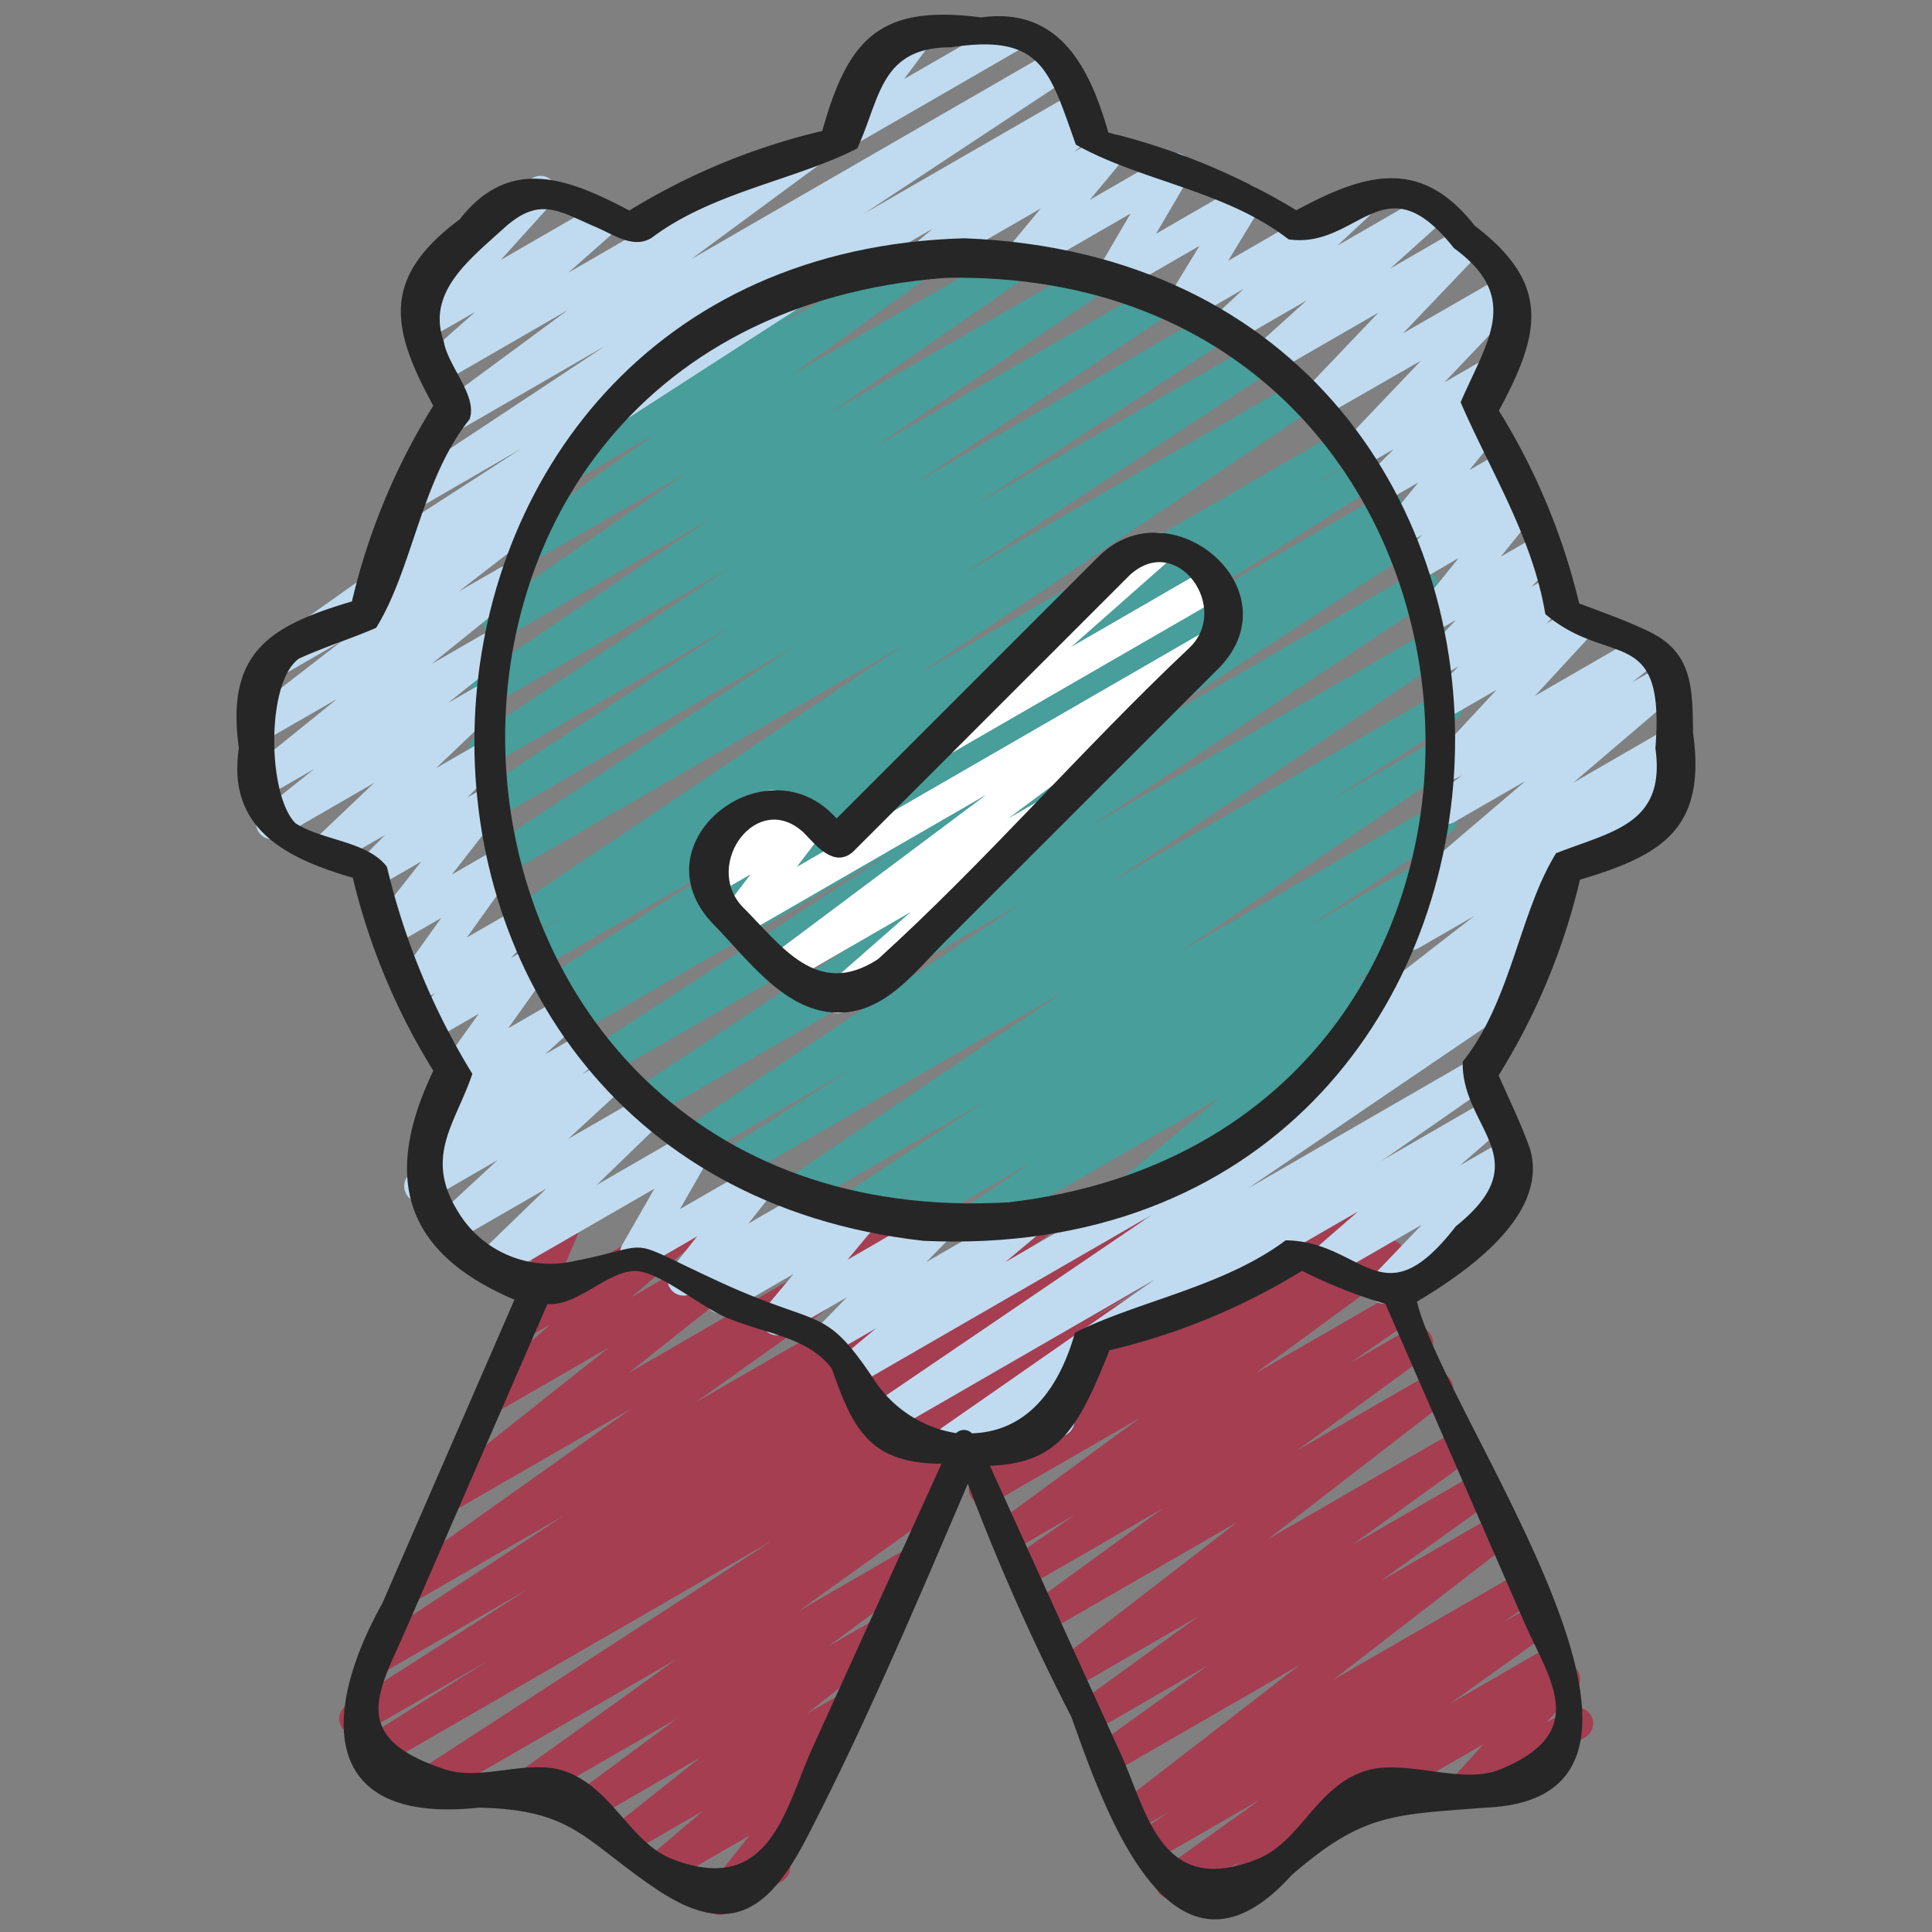
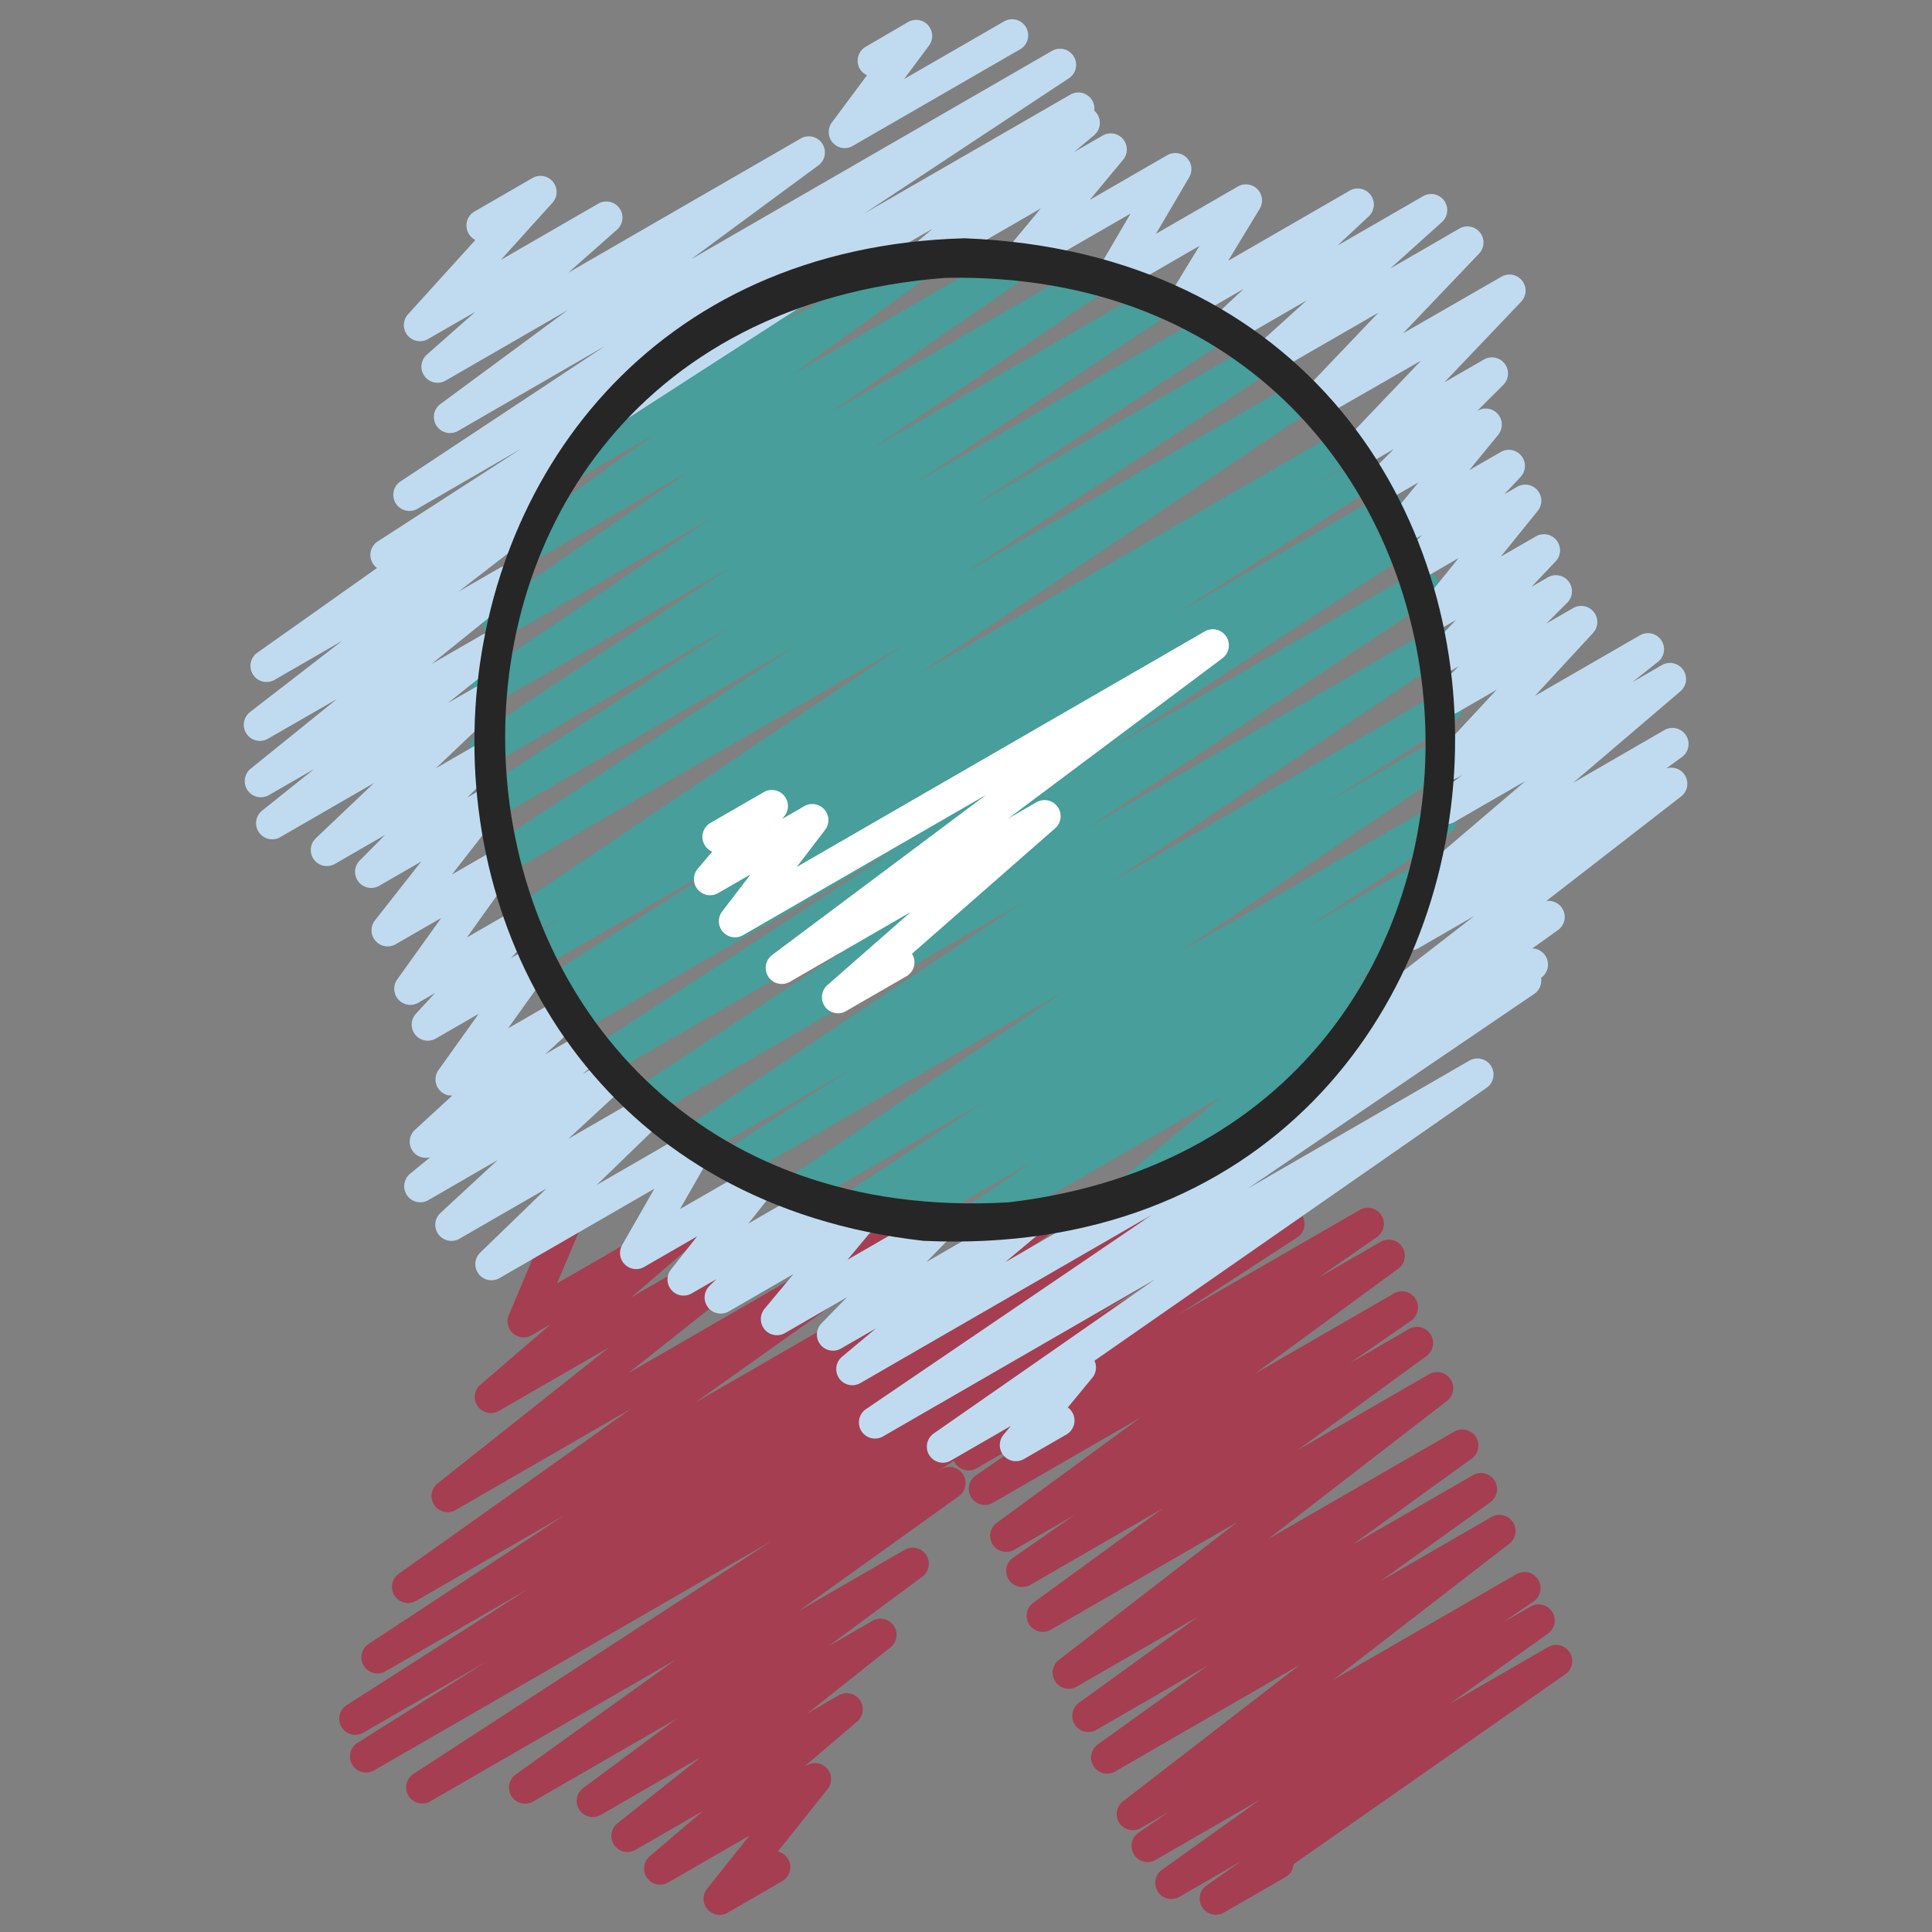
<svg xmlns="http://www.w3.org/2000/svg" id="Icons" height="512" viewBox="0 0 60 60" width="512">
  <rect x="0" y="0" width="60" height="60" fill="#808080" stroke="none" />
  <path d="m30.175 38.464a.5.5 0 0 1 -.281-.914l2.192-1.487-3.822 2.208a.5.5 0 0 1 -.523-.852l.7-.453-1.74 1a.5.5 0 0 1 -.525-.85l4.372-2.887-5.558 3.209a.5.5 0 0 1 -.53-.846l8.564-5.791-9.963 5.751a.5.5 0 0 1 -.519-.854l3.914-2.508-4.586 2.649a.5.5 0 0 1 -.528-.849l10.414-6.962-11.438 6.6a.5.5 0 0 1 -.526-.85l10.621-7.04-11.4 6.582a.5.5 0 0 1 -.523-.851l9.262-6.034-9.732 5.621a.5.5 0 0 1 -.515-.858l.216-.134-.257.148a.5.5 0 0 1 -.519-.855l6.179-3.94-6.3 3.637a.5.5 0 0 1 -.515-.857l1.253-.784-1.17.676a.5.5 0 0 1 -.529-.848l12.17-8.181-12.281 7.089a.5.5 0 0 1 -.525-.85l9.473-6.238-9.284 5.36a.5.5 0 0 1 -.524-.851l7.754-5.08-7.356 4.244a.5.5 0 0 1 -.527-.848l7.9-5.252-7.291 4.206a.5.5 0 0 1 -.53-.847l7.218-4.876-6.32 3.649a.5.5 0 0 1 -.535-.844l6.149-4.258-4.826 2.787a.5.5 0 0 1 -.543-.838l4.337-3.125-2.312 1.335a.5.5 0 0 1 -.553-.831l2.6-1.975a.5.5 0 0 1 .012-.859l4.677-2.7a.5.5 0 0 1 .552.831l-.947.72 4.062-2.345a.5.5 0 0 1 .543.838l-4.331 3.12 6.8-3.925a.5.5 0 0 1 .534.844l-6.159 4.264 8.037-4.64a.5.5 0 0 1 .53.847l-7.216 4.874 8.665-5a.5.5 0 0 1 .528.848l-7.9 5.252 9.049-5.223a.5.5 0 0 1 .525.85l-7.745 5.074 8.616-4.974a.5.5 0 0 1 .525.851l-9.478 6.243 10.279-5.934a.5.5 0 0 1 .529.848l-12.165 8.179 13-7.5a.5.5 0 0 1 .516.856l-1.248.78 1.35-.779a.5.5 0 0 1 .519.854l-6.186 3.939 6.349-3.665a.5.5 0 0 1 .515.857l-.212.132.152-.088a.5.5 0 0 1 .522.852l-9.262 6.035 9.341-5.393a.5.5 0 0 1 .526.85l-10.627 7.043 10.584-6.11a.5.5 0 0 1 .528.849l-10.407 6.958 10.144-5.856a.5.5 0 0 1 .519.853l-3.925 2.515 3.432-1.982a.5.5 0 0 1 .53.847l-8.561 5.79 7.835-4.523a.5.5 0 0 1 .525.849l-4.373 2.887 3.455-1.994a.5.5 0 0 1 .523.851l-.934.608a.509.509 0 0 1 .558.217.5.5 0 0 1 -.144.679l-2.2 1.492.707-.409a.5.5 0 0 1 .567.819l-3.518 2.9a.5.5 0 0 1 .25.933l-4.676 2.7a.5.5 0 0 1 -.568-.818l3.215-2.645-7.476 4.317a.489.489 0 0 1 -.249.064z" fill="#479e9a" />
-   <path d="m42.734 56.018a.5.5 0 0 1 -.25-.933l5.84-3.371a.5.5 0 0 1 .621.768l-.916 1.01.679-.39a.5.5 0 1 1 .5.865l-3.437 1.983a.5.5 0 0 1 -.621-.768l.915-1.01-3.081 1.778a.5.5 0 0 1 -.25.068z" fill="#a53e51" />
  <path d="m37.757 59.464a.5.5 0 0 1 -.286-.91l1.087-.76-1.934 1.116a.5.5 0 0 1 -.541-.839l3.052-2.183-3.251 1.877a.5.5 0 0 1 -.532-.845l.956-.655-.875.505a.5.5 0 0 1 -.556-.829l5.481-4.232-5.723 3.305a.5.5 0 0 1 -.542-.839l3.417-2.452-3.462 2a.5.5 0 0 1 -.543-.838l3.7-2.679-3.771 2.177a.5.5 0 0 1 -.555-.828l5.552-4.289-5.8 3.348a.5.5 0 0 1 -.544-.837l4.022-2.93-4.109 2.371a.5.5 0 0 1 -.535-.844l1.9-1.321-1.864 1.076a.5.5 0 0 1 -.546-.836l4.459-3.266-4.576 2.642a.5.5 0 0 1 -.535-.844l1.845-1.276-1.8 1.039a.5.5 0 1 1 -.5-.865l12.384-7.15a.5.5 0 0 1 .534.844l-1.836 1.271 1.954-1.127a.5.5 0 0 1 .546.835l-4.461 3.267 4.318-2.492a.5.5 0 0 1 .535.844l-1.905 1.322 1.848-1.067a.5.5 0 0 1 .544.836l-4.009 2.927 4.086-2.358a.5.5 0 0 1 .555.828l-5.554 4.291 5.777-3.335a.5.5 0 0 1 .543.838l-3.707 2.677 3.748-2.164a.5.5 0 0 1 .542.838l-3.414 2.452 3.443-1.989a.5.5 0 0 1 .556.828l-5.475 4.233 5.7-3.288a.5.5 0 0 1 .532.845l-.964.661.869-.5a.5.5 0 0 1 .541.839l-3.053 2.184 3.06-1.766a.5.5 0 0 1 .536.842l-8.448 5.905a.5.5 0 0 1 -.249.4l-1.908 1.1a.493.493 0 0 1 -.259.07z" fill="#a53e51" />
  <path d="m22.352 59.469a.5.5 0 0 1 -.392-.812l1.315-1.651-2.522 1.456a.5.5 0 0 1 -.575-.813l1.648-1.406-2.091 1.206a.5.5 0 0 1 -.561-.824l2.579-2.049-3.1 1.791a.5.5 0 0 1 -.547-.834l2.912-2.158-4.465 2.575a.5.5 0 0 1 -.541-.839l4.971-3.567-7.633 4.406a.5.5 0 0 1 -.522-.851l11.139-7.246-12.362 7.136a.5.5 0 0 1 -.516-.855l4.057-2.554-3.858 2.228a.5.5 0 0 1 -.52-.854l5.632-3.605-4.433 2.558a.5.5 0 0 1 -.525-.85l6.069-3.99-4.59 2.65a.5.5 0 0 1 -.54-.84l7.219-5.129-5.447 3.145a.5.5 0 0 1 -.561-.825l5.325-4.226-3.427 1.977a.5.5 0 0 1 -.576-.811l2.186-1.88-.586.338a.5.5 0 0 1 -.711-.627l.877-2.081a.5.5 0 0 1 .042-.839l.557-.322a.5.5 0 0 1 .712.627l-.691 1.632 3.922-2.263a.5.5 0 0 1 .576.811l-2.185 1.879 4.666-2.693a.5.5 0 0 1 .561.824l-5.323 4.227 8.755-5.055a.5.5 0 0 1 .539.84l-7.216 5.13 10.345-5.973a.5.5 0 0 1 .525.851l-6.074 3.993 8.4-4.847a.5.5 0 0 1 .52.854l-5.62 3.6 7.709-4.457a.5.5 0 0 1 .517.856l-4.064 2.557 5.916-3.415a.5.5 0 0 1 .522.852l-11.147 7.251.092-.053a.5.5 0 0 1 .542.839l-4.969 3.565 3.289-1.9a.5.5 0 0 1 .548.834l-2.914 2.159 1.364-.787a.5.5 0 0 1 .561.824l-2.576 2.048.964-.557a.5.5 0 0 1 .575.813l-1.647 1.406.087-.05a.5.5 0 0 1 .641.744l-1.544 1.937a.5.5 0 0 1 .137.92l-1.694.98a.5.5 0 0 1 -.248.069z" fill="#a53e51" />
  <g fill="#c0dbf0">
-     <path d="m34.85 41.776a.5.5 0 0 1 -.25-.932l11.559-6.674a.5.5 0 0 1 .578.809l-1.4 1.218 1.35-.779a.5.5 0 0 1 .612.778l-1.749 1.829a.5.5 0 0 1 .211.932l-2.529 1.46a.5.5 0 0 1 -.611-.778l1.536-1.605-2.8 1.615a.5.5 0 0 1 -.578-.809l1.4-1.218-7.079 4.087a.494.494 0 0 1 -.25.067z" />
    <path d="m39.73 34.983a.5.5 0 0 1 -.292-.906l2.416-1.735a.47.47 0 0 1 -.146-.142.5.5 0 0 1 .108-.675l3.973-3.081-1.733 1a.5.5 0 0 1 -.544-.837l.878-.637a.476.476 0 0 1 -.422-.212.5.5 0 0 1 .084-.669l3.325-2.836-2.214 1.277a.5.5 0 0 1 -.559-.825l.807-.636-.125.072a.5.5 0 0 1 -.616-.774l1.811-1.947-1.233.712a.5.5 0 0 1 -.6-.786l.652-.654-.222.128a.5.5 0 0 1 -.612-.777l.751-.79-.426.245a.5.5 0 0 1 -.639-.747l1.148-1.421-1.034.6a.5.5 0 0 1 -.614-.776l.507-.538-.374.216a.5.5 0 0 1 -.637-.748l.9-1.1-.976.563a.5.5 0 0 1 -.6-.787l.816-.814-.933.539a.5.5 0 0 1 -.613-.778l2.388-2.506-3.068 1.759a.5.5 0 0 1 -.613-.777l2.36-2.475-3.263 1.883a.5.5 0 0 1 -.584-.8l1.618-1.461-2.336 1.349a.5.5 0 0 1 -.591-.8l.971-.907-1.679.968a.5.5 0 0 1 -.676-.692l.982-1.613-2.485 1.436a.5.5 0 0 1 -.682-.685l1.028-1.755-3.191 1.842a.5.5 0 0 1 -.635-.752l1.037-1.248-3.405 1.965a.5.5 0 0 1 -.571-.816l.619-.52-3.617 2.088a.5.5 0 1 1 -.5-.865l8.563-4.944a.5.5 0 0 1 .571.815l-.622.523.884-.51a.5.5 0 0 1 .635.752l-1.037 1.248 2.406-1.389a.5.5 0 0 1 .682.686l-1.031 1.755 2.544-1.469a.5.5 0 0 1 .677.692l-.98 1.616 3.771-2.177a.5.5 0 0 1 .591.8l-.971.907 2.677-1.545a.5.5 0 0 1 .584.8l-1.62 1.457 2.146-1.242a.5.5 0 0 1 .613.778l-2.36 2.474 3.058-1.76a.5.5 0 0 1 .612.777l-2.387 2.506 1.235-.713a.5.5 0 0 1 .6.787l-.816.815.019-.011a.5.5 0 0 1 .637.748l-.9 1.1.98-.565a.5.5 0 0 1 .614.775l-.507.539.4-.232a.5.5 0 0 1 .63.107.5.5 0 0 1 .009.64l-1.148 1.422 1.092-.63a.5.5 0 0 1 .612.777l-.75.791.516-.3a.5.5 0 0 1 .6.786l-.653.653.832-.48a.5.5 0 0 1 .616.773l-1.803 1.954 3.259-1.881a.5.5 0 0 1 .559.826l-.8.633.92-.531a.5.5 0 0 1 .575.814l-3.325 2.837 2.834-1.637a.5.5 0 0 1 .544.837l-.49.356a.5.5 0 0 1 .461.871l-4.185 3.245a.509.509 0 0 1 .492.224.5.5 0 0 1 -.128.678l-.8.573a.5.5 0 0 1 .239.933l-7.845 4.527a.491.491 0 0 1 -.25.067z" />
    <path d="m26.237 4.6a.5.5 0 0 1 -.4-.8l1.089-1.464a.489.489 0 0 1 -.224-.2.5.5 0 0 1 .183-.683l1.315-.768a.5.5 0 0 1 .624.1.5.5 0 0 1 .027.631l-.772 1.038 3.084-1.778a.5.5 0 1 1 .5.865l-5.176 2.988a.493.493 0 0 1 -.25.071z" />
    <path d="m29.284 45.427a.5.5 0 0 1 -.286-.91l6.881-4.789-8.466 4.887a.5.5 0 0 1 -.531-.845l8.909-6.054-9.072 5.237a.5.5 0 0 1 -.571-.816l1.058-.884-1.089.628a.5.5 0 0 1 -.607-.782l.794-.813-1.927 1.114a.5.5 0 0 1 -.634-.752l.9-1.082-2.013 1.163a.5.5 0 0 1 -.6-.789l.216-.213-.768.443a.5.5 0 0 1 -.642-.742l.814-1.031-1.645.949a.5.5 0 0 1 -.683-.682l1-1.747-4.805 2.773a.5.5 0 0 1 -.6-.792l2.05-1.985-2.7 1.558a.5.5 0 0 1 -.589-.8l1.776-1.644-2.154 1.246a.5.5 0 0 1 -.567-.819l.629-.516a.5.5 0 0 1 -.477-.848l1.163-1.068a.473.473 0 0 1 -.393-.163.5.5 0 0 1 -.037-.627l1.249-1.748-1.328.767a.5.5 0 0 1 -.619-.772l.589-.639-.515.3a.5.5 0 0 1 -.657-.724l1.367-1.908-1.415.816a.5.5 0 0 1 -.644-.741l1.436-1.827-1.315.759a.5.5 0 0 1 -.6-.785l.794-.8-1.544.891a.5.5 0 0 1 -.6-.795l1.8-1.71-2.916 1.684a.5.5 0 0 1 -.562-.823l1.615-1.293-1.406.811a.5.5 0 0 1 -.564-.821l2.68-2.164-2.144 1.233a.5.5 0 0 1 -.556-.828l2.865-2.215-2.1 1.213a.5.5 0 0 1 -.539-.841l3.72-2.633a.488.488 0 0 1 -.133-.145.5.5 0 0 1 .155-.68l4.469-2.888-3.235 1.874a.5.5 0 0 1 -.526-.85l6.361-4.21-4.576 2.643a.5.5 0 0 1 -.547-.835l3.959-2.92-3.8 2.194a.5.5 0 0 1 -.581-.807l1.511-1.334-1.476.85a.5.5 0 0 1 -.62-.768l2.094-2.311a.49.49 0 0 1 -.211-.2.5.5 0 0 1 .183-.683l1.8-1.04a.5.5 0 0 1 .62.769l-1.603 1.774 3.027-1.747a.5.5 0 0 1 .581.808l-1.51 1.334 7.219-4.167a.5.5 0 0 1 .547.835l-3.956 2.917 11.215-6.475a.5.5 0 0 1 .525.85l-6.365 4.206 6.414-3.7a.5.5 0 0 1 .521.852l-15.091 9.734a.5.5 0 0 1 -.192.544l-1.688 1.194a.5.5 0 0 1 .306.9l-2.867 2.217 1.277-.736a.5.5 0 0 1 .564.821l-2.678 2.162 1.56-.9a.5.5 0 0 1 .562.823l-1.614 1.29.834-.481a.5.5 0 0 1 .594.794l-1.8 1.711 1.169-.674a.5.5 0 0 1 .6.785l-.794.8.3-.175a.5.5 0 0 1 .643.741l-1.422 1.825 1.174-.678a.5.5 0 0 1 .656.724l-1.364 1.908 1.342-.774a.5.5 0 0 1 .618.771l-.588.64.5-.286a.5.5 0 0 1 .656.723l-1.249 1.749 1.537-.887a.5.5 0 0 1 .588.8l-.974.893 1.159-.669a.5.5 0 0 1 .567.82l-.565.462.747-.43a.5.5 0 0 1 .589.8l-1.781 1.644 2.337-1.349a.5.5 0 0 1 .6.792l-2.052 1.987 2.905-1.677a.5.5 0 0 1 .6.079.5.5 0 0 1 .081.6l-1 1.748 2.3-1.326a.5.5 0 0 1 .642.742l-.818 1.034 1.9-1.1a.5.5 0 0 1 .6.789l-.215.212 1.059-.611a.5.5 0 0 1 .634.753l-.9 1.081 2.637-1.524a.5.5 0 0 1 .607.782l-.793.812 2.939-1.7a.5.5 0 0 1 .57.816l-1.058.885 15.9-9.178a.5.5 0 0 1 .531.846l-8.906 6.052 6.893-3.98a.5.5 0 0 1 .535.843l-12.184 8.48a.5.5 0 0 1 -.067.529l-.761.923a.493.493 0 0 1 .141.156.5.5 0 0 1 -.183.683l-1.32.762a.5.5 0 0 1 -.636-.751l.228-.276-1.856 1.071a.489.489 0 0 1 -.252.072z" />
  </g>
  <path d="m26.026 31.469a.5.5 0 0 1 -.33-.876l2.59-2.271-3.761 2.171a.5.5 0 0 1 -.549-.833l6.655-4.979-7.557 4.362a.5.5 0 0 1 -.647-.736l.882-1.152-1.006.58a.5.5 0 0 1 -.634-.112.5.5 0 0 1 0-.644l.449-.53a.5.5 0 0 1 -.055-.892l1.66-.958a.5.5 0 0 1 .631.755l-.068.082.692-.4a.5.5 0 0 1 .647.736l-.881 1.152 12.67-7.315a.5.5 0 0 1 .55.833l-6.652 4.978.876-.505a.5.5 0 0 1 .58.809l-4.445 3.895.01.017a.5.5 0 0 1 -.183.682l-1.875 1.082a.489.489 0 0 1 -.249.069z" fill="#fff" />
-   <path d="m29.2 23.515a.5.5 0 0 1 -.332-.875l4.813-4.249-.015-.026a.5.5 0 0 1 .183-.682l1.877-1.083a.5.5 0 0 1 .581.807l-3.036 2.681 4.22-2.437a.5.5 0 0 1 .5.866l-8.542 4.931a.489.489 0 0 1 -.249.067z" fill="#fff" />
  <path d="m29.956 7.4c-19.509.534-20.624 28.957-1.277 31.135 21.177.97 22.39-30.311 1.277-31.135zm1.365 29.94c-19.489 1.13-21.449-27.223-1.959-28.711 18.603-.374 20.41 26.543 1.959 28.711z" fill="#262626" />
-   <path d="m34.1 17.3-8.119 8.119c-2.168-2.445-6.245.739-3.848 3.262 1.067 1.076 2.267 2.819 3.978 2.768 1.4-.043 2.3-1.259 3.2-2.164l8.589-8.585c2.286-2.442-1.583-5.641-3.8-3.4zm-6.833 12.488c-1.9 1.238-3-.423-4.224-1.643-1.207-1.308.469-3.624 1.914-2.29.391.405.948 1.109 1.533.6l8.586-8.585c1.467-1.373 3.176 1.022 1.848 2.262-3.297 3.108-6.314 6.627-9.657 9.656z" fill="#262626" />
-   <path d="m51.22 19.616c-.7-.338-1.447-.6-2.177-.876a20.344 20.344 0 0 0 -2.494-5.988c1.288-2.382 1.637-3.925-.748-5.74-1.687-2.155-3.425-1.622-5.543-.483a20.818 20.818 0 0 0 -5.837-2.414c-.577-2.015-1.514-3.908-3.951-3.574-3.135-.406-4.128.639-4.934 3.526a20.368 20.368 0 0 0 -5.992 2.471c-1.894-1-3.715-1.713-5.268.274-2.434 1.814-2.146 3.365-.821 5.788a20.3 20.3 0 0 0 -2.526 6.078c-2.582.764-3.923 1.595-3.51 4.559-.381 2.5 1.474 3.424 3.538 4.023a20.327 20.327 0 0 0 2.5 5.993c-1.457 3.047-1.164 5.547 2.52 7.11l-4.107 9.437c-1.911 3.417-1.95 6.876 3.006 6.337 2.958.071 3.247 1.012 5.518 2.538 2.366 1.589 3.552.559 4.7-1.675 1.819-3.526 3.4-7.272 4.963-10.921a68.486 68.486 0 0 0 3.214 7.238c1.013 2.826 3.113 9.048 6.847 4.912 2.231-1.93 3.149-1.865 6.036-2.092 7.441-.321-1.253-12.055-2.151-15.713 1.5-.891 4.111-2.678 3.515-4.736-.272-.778-.646-1.533-.976-2.291a20.3 20.3 0 0 0 2.526-6.078c2.582-.763 3.924-1.6 3.511-4.559-.017-1.391-.009-2.489-1.359-3.144zm-30.336 38.121c-1.332-.517-1.863-2.23-3.364-2.737-1.122-.38-2.56.316-3.677-.044-3.087-1-2.076-2.423-1.208-4.419l4.365-10.037c.949.06 1.838-1.011 2.726-1.03.784.028 2.012 1.109 2.848 1.455 1.279.529 2.481.586 3.253 1.566.651 1.846 1.144 2.96 3.412 2.967l-4.028 8.87c-.82 1.81-1.289 4.588-4.327 3.409zm25.691-2.781c-1.192.484-2.924-.349-4.167.04-1.532.481-2 2.187-3.355 2.737-3 1.215-3.423-1.452-4.246-3.264q-2.033-4.469-4.064-8.947c2.16-.089 2.739-1.16 3.714-3.588a20.292 20.292 0 0 0 5.977-2.467 15.833 15.833 0 0 0 2.592 1.028l4.317 9.9c.757 1.738 2.087 3.405-.768 4.561zm4.835-31.719c.332 2.358-1.339 2.576-3.084 3.26-1.141 1.844-1.393 4.585-2.9 6.475-.047 2.085 2.406 3.008-.214 5.112-2.3 2.967-2.86.468-5.283.435-1.942 1.45-4.559 1.875-6.544 2.867-.459 1.634-1.411 3.068-3.2 3.128a.347.347 0 0 0 -.491-.007 3.752 3.752 0 0 1 -2.59-1.723c-1.528-2.268-1.6-1.519-4.774-2.982-3.119-1.436-1.808-1.161-4.58-.621a3.335 3.335 0 0 1 -3.543-1.581c-1.042-1.7-.049-2.725.462-4.251a21.932 21.932 0 0 1 -2.652-6.43c-.612-.8-2-.811-2.836-1.349-.873-.859-.93-4.371.1-5.114.77-.356 1.612-.615 2.4-.958 1.142-1.842 1.393-4.586 2.9-6.475.266-.725-.672-1.644-.8-2.423-.545-1.521.8-2.54 1.863-3.508 1.118-1.016 1.711-.531 2.88-.032.541.231 1.158.683 1.722.32 1.887-1.42 4.458-1.786 6.376-2.77.718-1.544.7-3.144 2.916-3.141 2.839-.436 3.052.739 3.874 3.023 2.027 1.14 4.648 1.421 6.607 2.942 2.171.31 2.948-2.5 5.133.271 2.106 1.537 1.031 2.882.209 4.788.912 2.114 2.234 4.189 2.63 6.578 1.986 1.688 3.731.263 3.419 4.166z" fill="#262626" />
</svg>